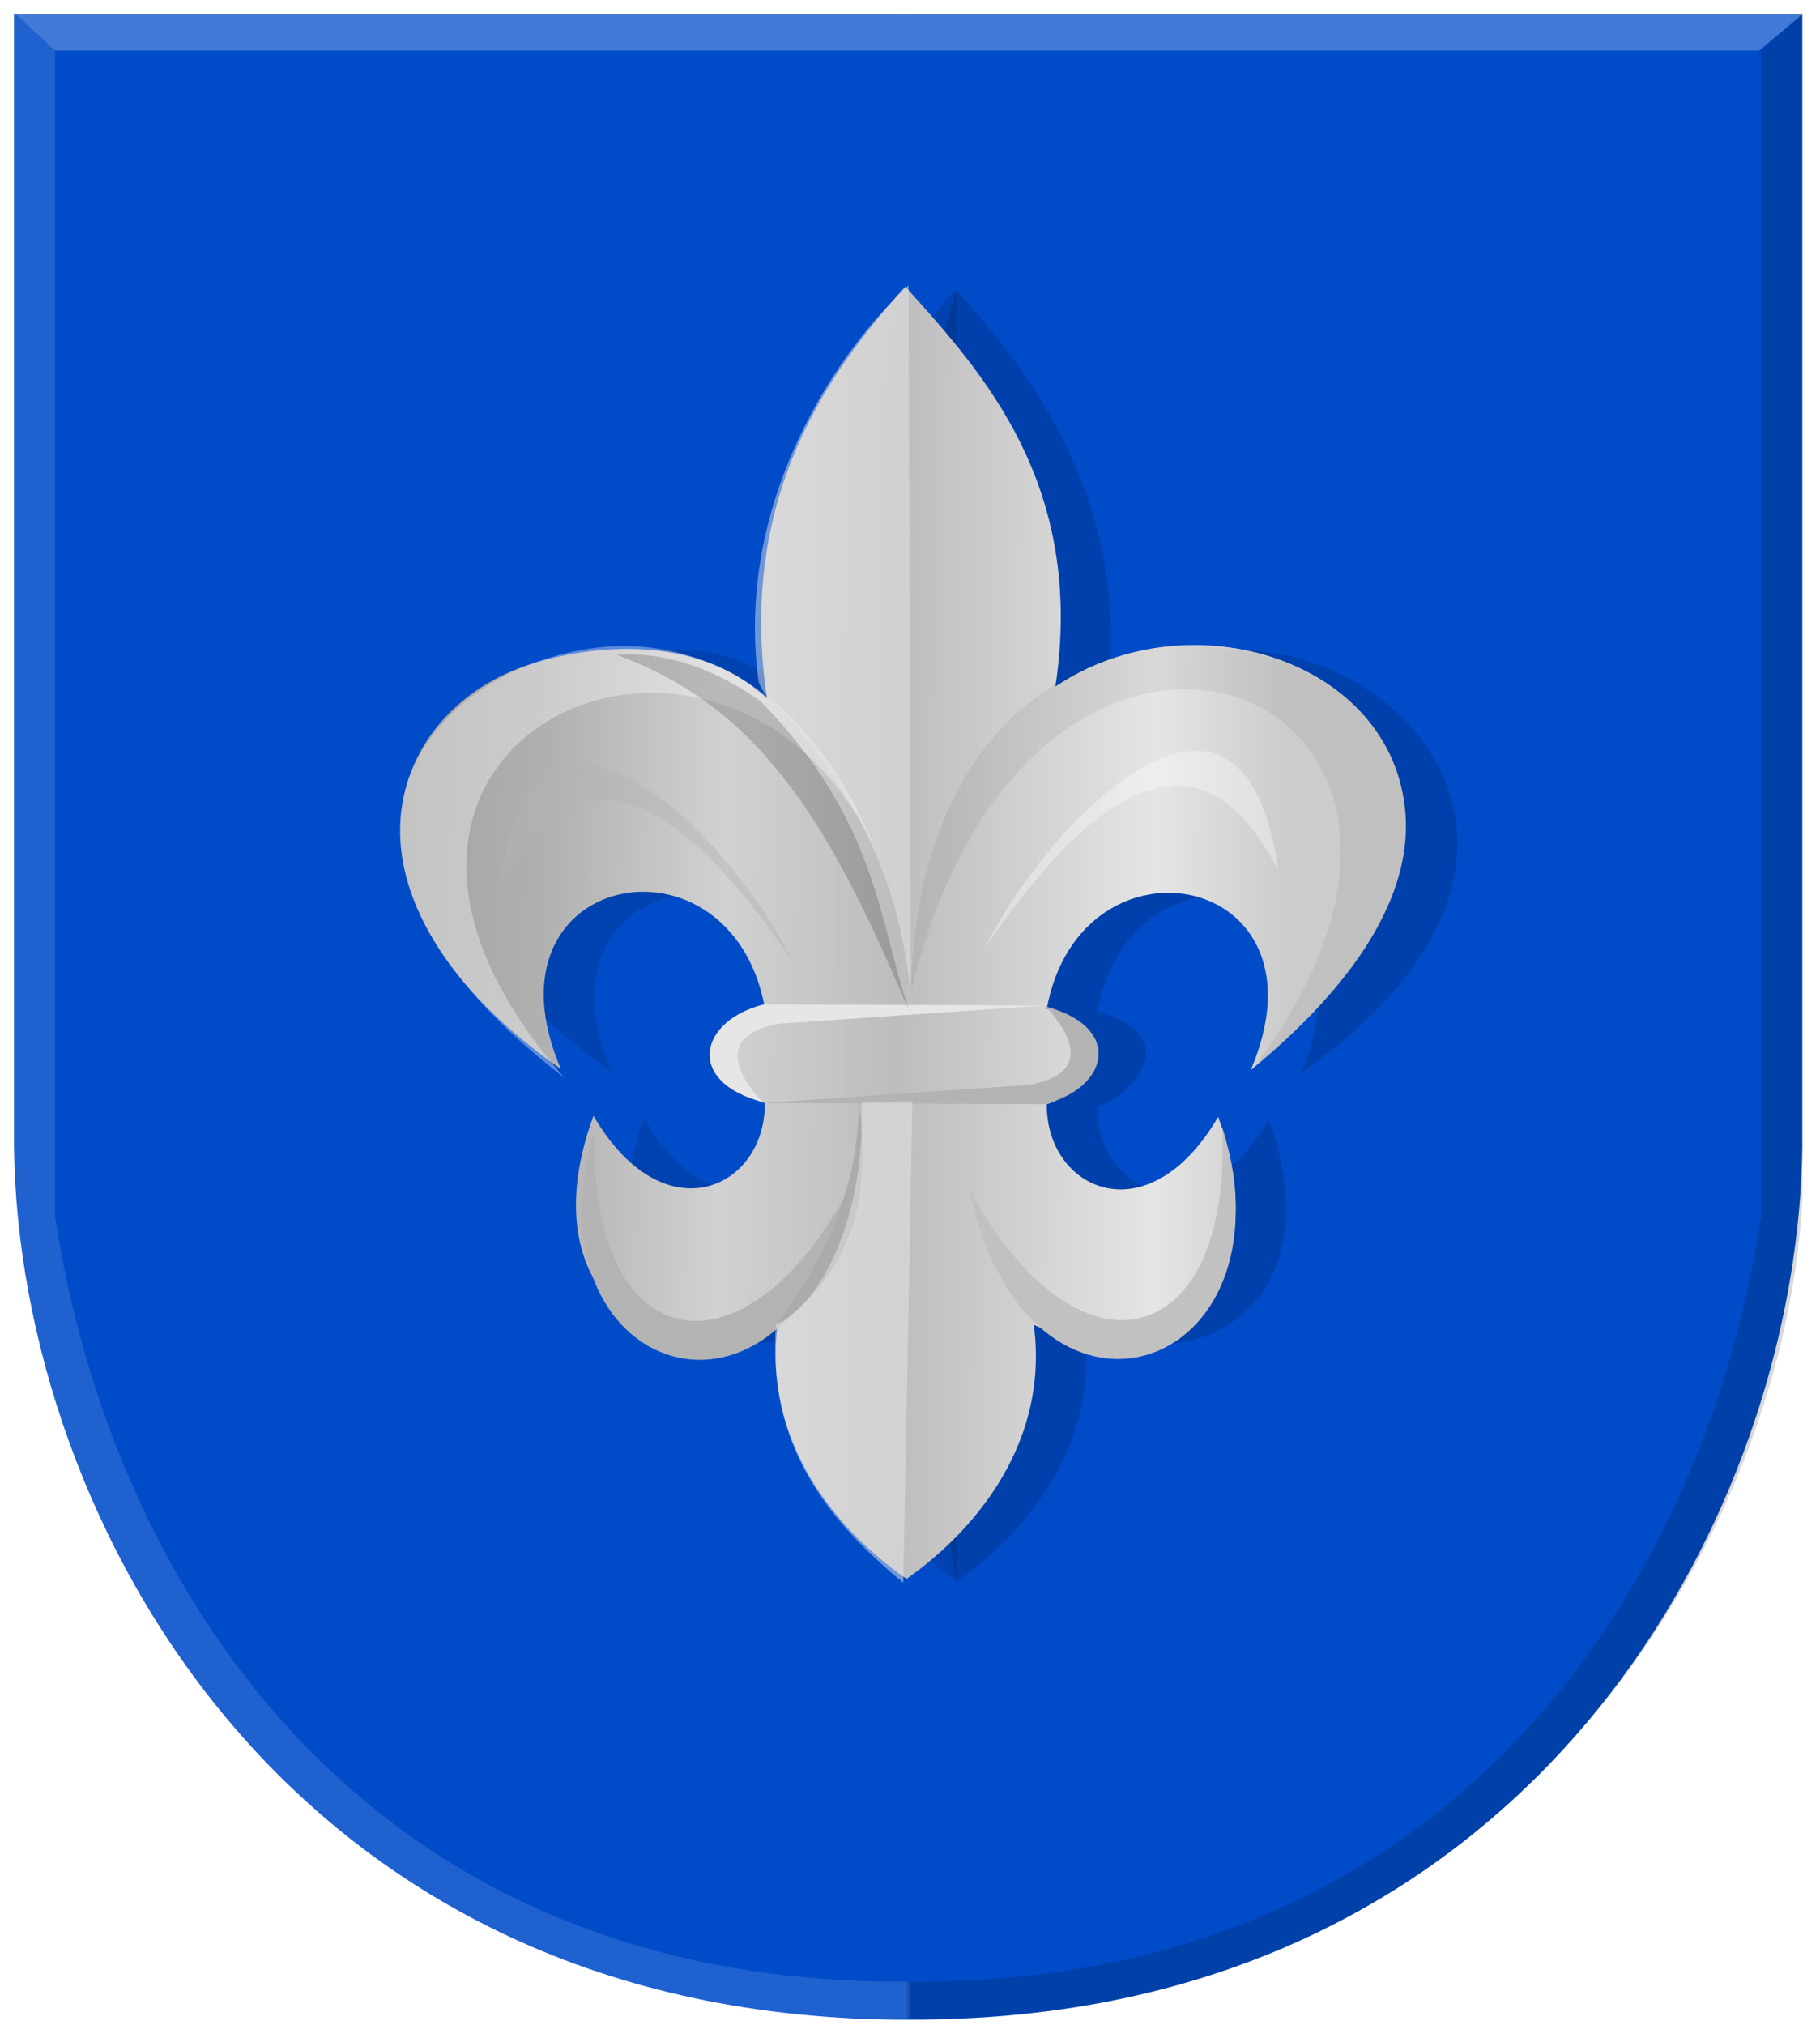
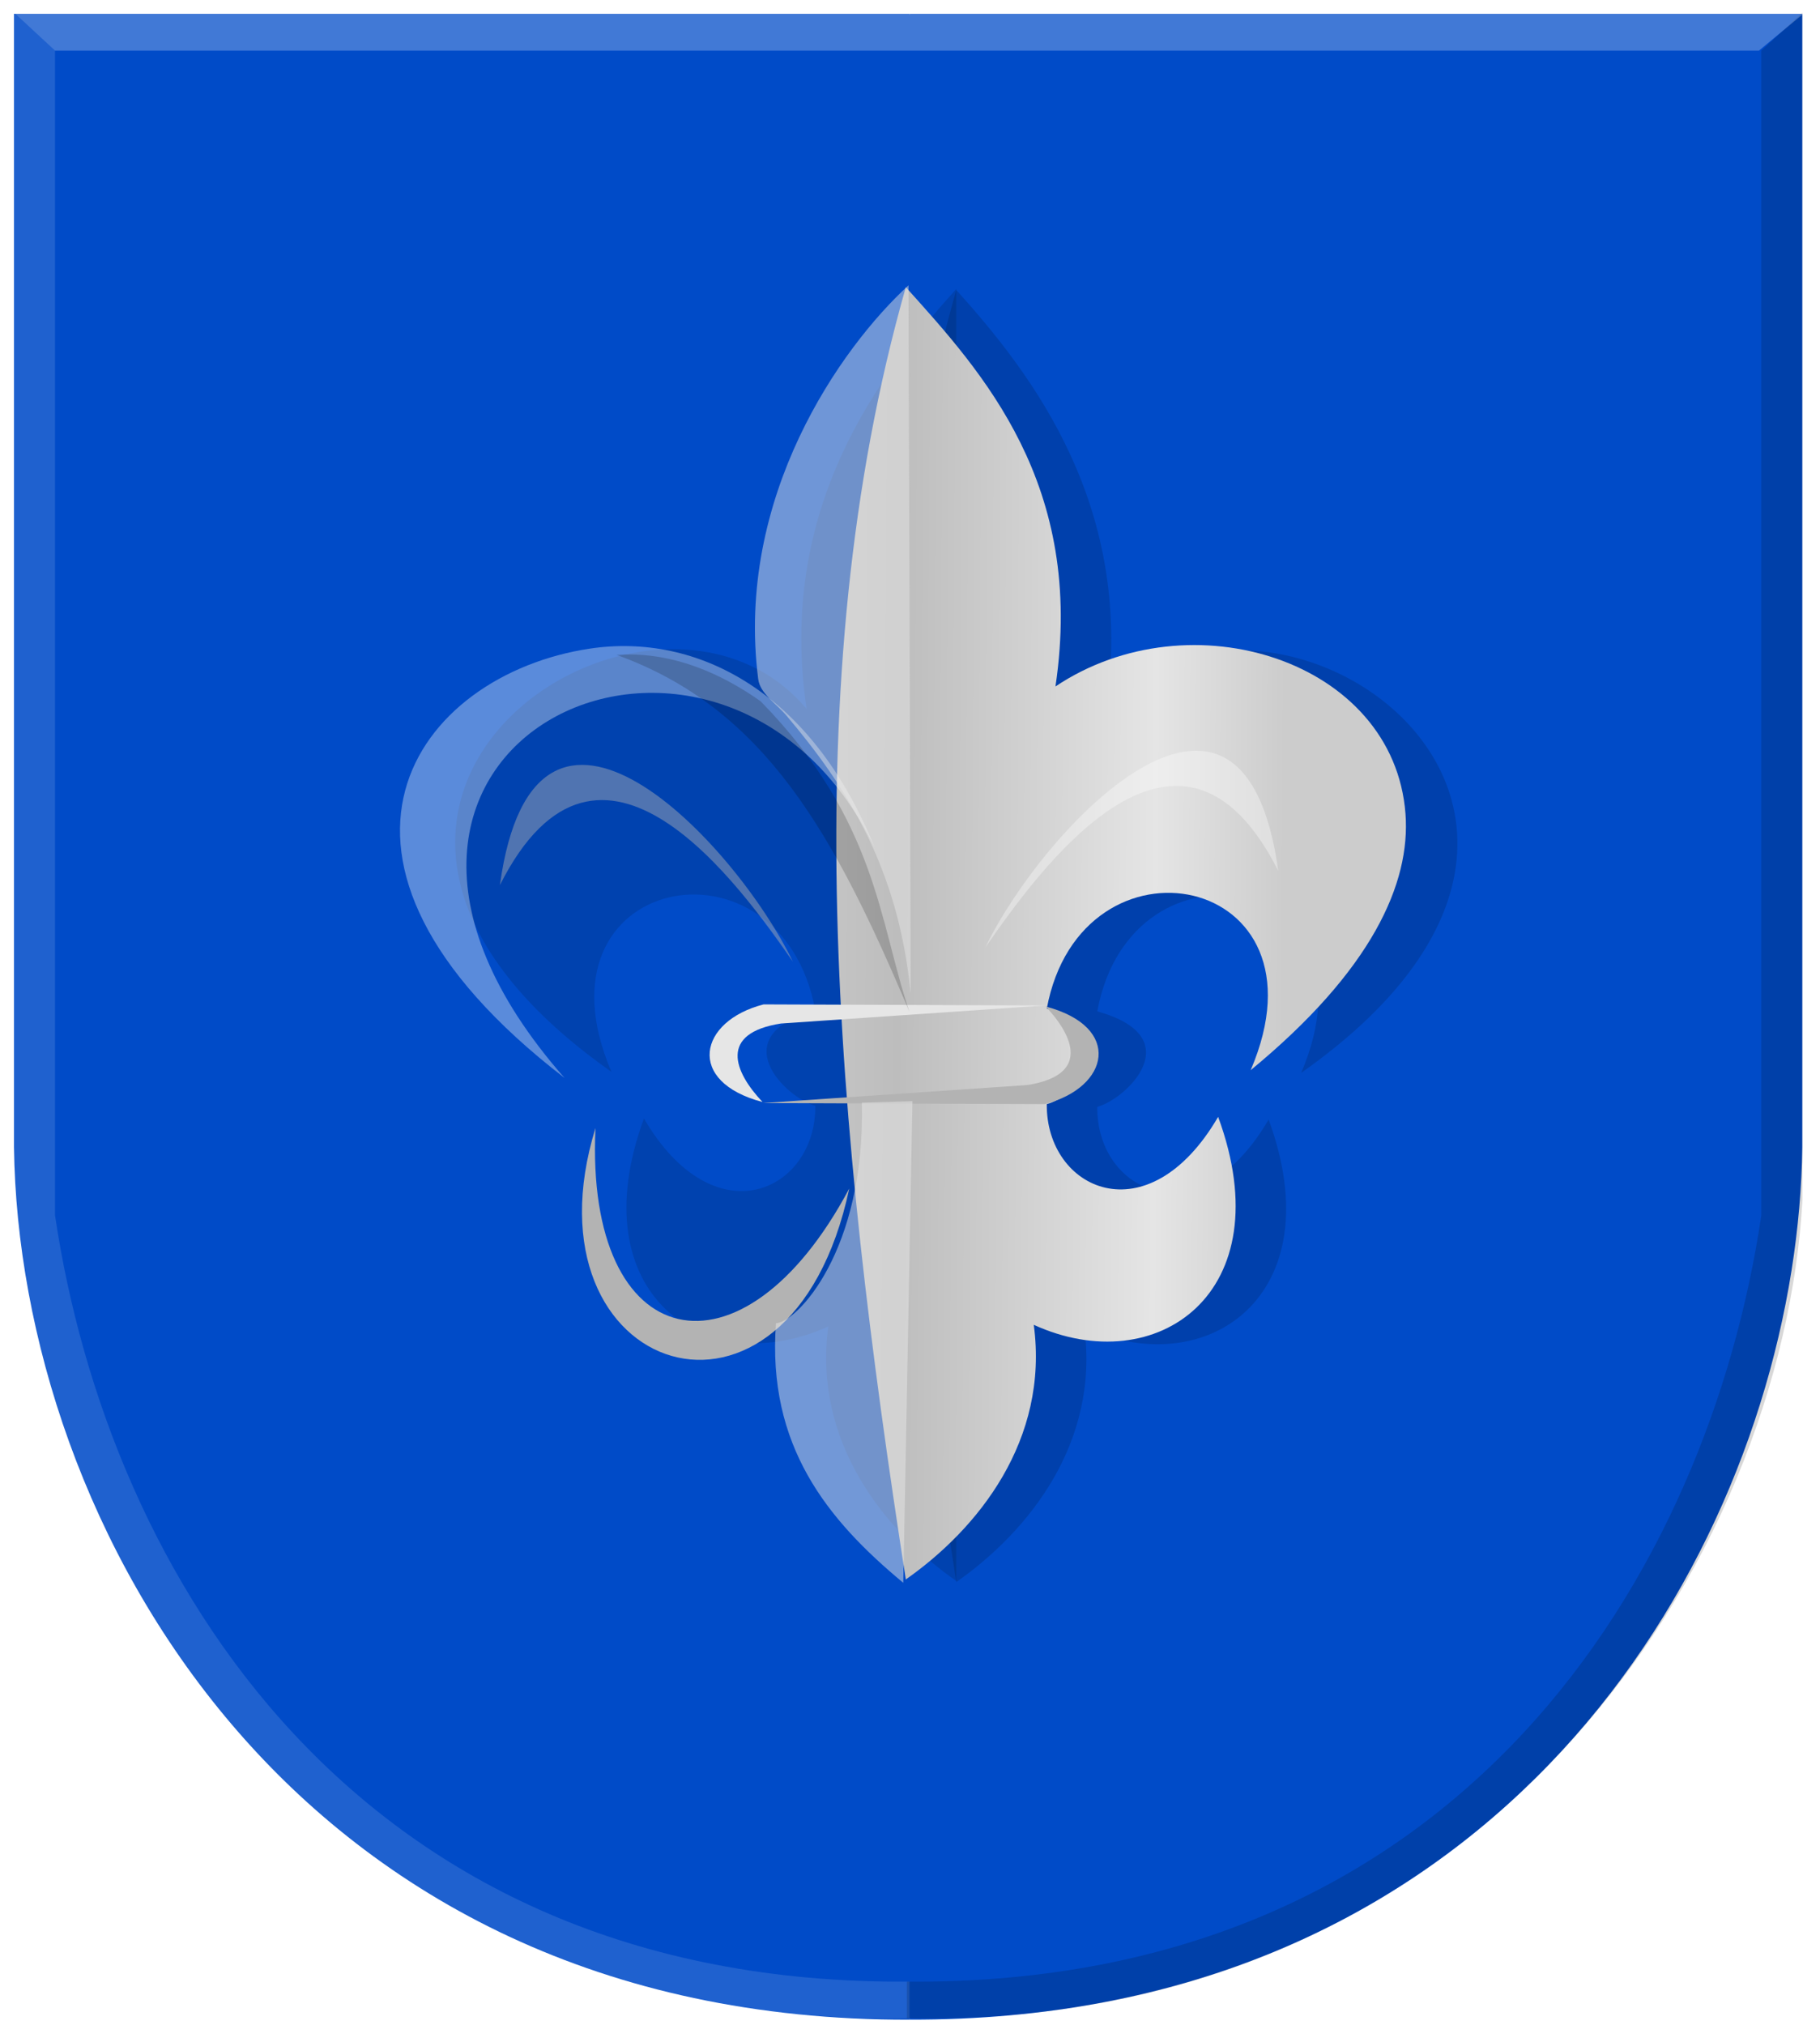
<svg xmlns="http://www.w3.org/2000/svg" xmlns:ns1="http://www.inkscape.org/namespaces/inkscape" xmlns:ns2="http://sodipodi.sourceforge.net/DTD/sodipodi-0.dtd" xmlns:xlink="http://www.w3.org/1999/xlink" width="165.25" height="183.844" id="svg4204" version="1.1" ns1:version="0.48.4 r9939" ns2:docname="Nieuw document 3">
  <defs id="defs4206">
    <filter color-interpolation-filters="sRGB" ns1:collect="always" id="filter3774-1-1-1-0-1-7">
      <feGaussianBlur ns1:collect="always" stdDeviation="0.402" id="feGaussianBlur3776-9-6-8-2-7-8" />
    </filter>
    <filter color-interpolation-filters="sRGB" ns1:collect="always" id="filter4001-0-3-5-7-7-78">
      <feGaussianBlur ns1:collect="always" stdDeviation="0.385" id="feGaussianBlur4003-6-4-5-9-6-1" />
    </filter>
    <filter color-interpolation-filters="sRGB" ns1:collect="always" id="filter3997-1-7-5-5-1-6">
      <feGaussianBlur ns1:collect="always" stdDeviation="0.371" id="feGaussianBlur3999-3-8-6-3-4-0" />
    </filter>
    <linearGradient ns1:collect="always" xlink:href="#linearGradient36124" id="linearGradient36322" gradientUnits="userSpaceOnUse" gradientTransform="matrix(-1,0,0,1,2001.516,2054.993)" x1="1358.215" y1="-1607.851" x2="1970.215" y2="-1607.851" />
    <linearGradient id="linearGradient36124">
      <stop id="stop36126" offset="0" style="stop-color:#a3a3a3;stop-opacity:1;" />
      <stop id="stop36128" offset="0.143" style="stop-color:#b0b0b0;stop-opacity:1;" />
      <stop style="stop-color:#d1d1d1;stop-opacity:1;" offset="0.321" id="stop36130" />
      <stop id="stop36132" offset="0.5" style="stop-color:#bdbdbd;stop-opacity:1;" />
      <stop style="stop-color:#e5e5e5;stop-opacity:1;" offset="0.75" id="stop36134" />
      <stop id="stop36136" offset="0.875" style="stop-color:#cccccc;stop-opacity:1;" />
      <stop style="stop-color:#cccccc;stop-opacity:1;" offset="1" id="stop36138" />
    </linearGradient>
    <linearGradient gradientTransform="matrix(-1,0,0,1,3328.431,0)" gradientUnits="userSpaceOnUse" y2="-1607.851" x2="1970.215" y1="-1607.851" x1="1358.215" id="linearGradient36198" xlink:href="#linearGradient36124" ns1:collect="always" />
    <linearGradient id="linearGradient30274-4-8-7" ns1:collect="always">
      <stop id="stop30276-9-1-3" offset="0" style="stop-color:#000000;stop-opacity:1;" />
      <stop id="stop30278-4-4-8" offset="1" style="stop-color:#000000;stop-opacity:0;" />
    </linearGradient>
    <linearGradient ns1:collect="always" xlink:href="#linearGradient30274-4-8-7" id="linearGradient31189-8" gradientUnits="userSpaceOnUse" gradientTransform="matrix(0.962,0,0,1,-2465.186,287.184)" x1="2802.163" y1="264.557" x2="2855.196" y2="264.557" />
    <linearGradient id="linearGradient30274-2-4-0-6" ns1:collect="always">
      <stop id="stop30276-7-0-2-4" offset="0" style="stop-color:#000000;stop-opacity:1;" />
      <stop id="stop30278-8-7-8-9" offset="1" style="stop-color:#000000;stop-opacity:0;" />
    </linearGradient>
    <linearGradient gradientUnits="userSpaceOnUse" y2="264.557" x2="2855.196" y1="264.557" x1="2802.163" id="linearGradient30280-4-1-4-7" xlink:href="#linearGradient30274-2-4-0-6" ns1:collect="always" gradientTransform="matrix(-0.962,0,0,1,3139.882,287.072)" />
    <linearGradient id="linearGradient31277" ns1:collect="always">
      <stop id="stop31279" offset="0" style="stop-color:#000000;stop-opacity:1;" />
      <stop id="stop31281" offset="1" style="stop-color:#000000;stop-opacity:0;" />
    </linearGradient>
    <linearGradient gradientTransform="matrix(1,0,0,11.083,-1059.655,8469.792)" gradientUnits="userSpaceOnUse" y2="-794.56" x2="1572.143" y1="-794.56" x1="1542.857" id="linearGradient31283" xlink:href="#linearGradient31277" ns1:collect="always" />
    <linearGradient id="linearGradient31462-2" ns1:collect="always">
      <stop id="stop31464-2" offset="0" style="stop-color:#ffffff;stop-opacity:1;" />
      <stop id="stop31466-0" offset="1" style="stop-color:#ffffff;stop-opacity:0;" />
    </linearGradient>
    <radialGradient gradientUnits="userSpaceOnUse" gradientTransform="matrix(1,0,0,0.897,0,-126.316)" r="12.946" fy="-1221.052" fx="1242.411" cy="-1221.052" cx="1242.411" id="radialGradient31468-5" xlink:href="#linearGradient31462-2" ns1:collect="always" />
    <linearGradient id="linearGradient31480-3" ns1:collect="always">
      <stop id="stop31482-6" offset="0" style="stop-color:#ffffff;stop-opacity:1;" />
      <stop id="stop31484-4" offset="1" style="stop-color:#ffffff;stop-opacity:0;" />
    </linearGradient>
    <linearGradient gradientUnits="userSpaceOnUse" y2="-1162.923" x2="1241.856" y1="-1162.923" x1="1184.153" id="linearGradient31486-1" xlink:href="#linearGradient31480-3" ns1:collect="always" gradientTransform="matrix(1.034,0,0,1,-951.365,1482.567)" />
    <linearGradient id="linearGradient31462-9-1" ns1:collect="always">
      <stop id="stop31464-1-0" offset="0" style="stop-color:#ffffff;stop-opacity:1;" />
      <stop id="stop31466-8-3" offset="1" style="stop-color:#ffffff;stop-opacity:0;" />
    </linearGradient>
    <radialGradient gradientUnits="userSpaceOnUse" gradientTransform="matrix(1,0,0,0.897,0,-126.316)" r="12.946" fy="-1221.052" fx="1242.411" cy="-1221.052" cx="1242.411" id="radialGradient31468-1-8" xlink:href="#linearGradient31462-9-1" ns1:collect="always" />
    <linearGradient id="linearGradient31480-5-5" ns1:collect="always">
      <stop id="stop31482-61-0" offset="0" style="stop-color:#ffffff;stop-opacity:1;" />
      <stop id="stop31484-2-3" offset="1" style="stop-color:#ffffff;stop-opacity:0;" />
    </linearGradient>
    <linearGradient gradientUnits="userSpaceOnUse" y2="-1162.923" x2="1241.856" y1="-1162.923" x1="1184.153" id="linearGradient31486-4-2" xlink:href="#linearGradient31480-5-5" ns1:collect="always" gradientTransform="matrix(0.669,0,0,0.896,-639.045,1393.015)" />
    <linearGradient id="linearGradient31462-9-1-2" ns1:collect="always">
      <stop id="stop31464-1-0-1" offset="0" style="stop-color:#ffffff;stop-opacity:1;" />
      <stop id="stop31466-8-3-9" offset="1" style="stop-color:#ffffff;stop-opacity:0;" />
    </linearGradient>
    <radialGradient gradientUnits="userSpaceOnUse" gradientTransform="matrix(1,0,0,0.897,0,-126.316)" r="12.946" fy="-1221.052" fx="1242.411" cy="-1221.052" cx="1242.411" id="radialGradient31468-1-8-8" xlink:href="#linearGradient31462-9-1-2" ns1:collect="always" />
    <linearGradient id="linearGradient31480-5-5-9" ns1:collect="always">
      <stop id="stop31482-61-0-7" offset="0" style="stop-color:#ffffff;stop-opacity:1;" />
      <stop id="stop31484-2-3-2" offset="1" style="stop-color:#ffffff;stop-opacity:0;" />
    </linearGradient>
    <linearGradient gradientUnits="userSpaceOnUse" y2="-1162.923" x2="1241.856" y1="-1162.923" x1="1184.153" id="linearGradient31486-4-2-3" xlink:href="#linearGradient31480-5-5-9" ns1:collect="always" gradientTransform="matrix(0.669,0,0,0.896,-352.795,1392.301)" />
    <linearGradient ns1:collect="always" xlink:href="#linearGradient36124" id="linearGradient5415" x1="306.493" y1="424.344" x2="399.961" y2="424.849" gradientUnits="userSpaceOnUse" />
    <linearGradient ns1:collect="always" xlink:href="#linearGradient36124" id="linearGradient5423" x1="307.964" y1="424.752" x2="399.414" y2="426.52" gradientUnits="userSpaceOnUse" />
  </defs>
  <ns2:namedview id="base" pagecolor="#ffffff" bordercolor="#666666" borderopacity="1.0" ns1:pageopacity="0.0" ns1:pageshadow="2" ns1:zoom="1.4" ns1:cx="117.6913" ns1:cy="104.16762" ns1:document-units="px" ns1:current-layer="layer1" showgrid="false" fit-margin-top="0" fit-margin-left="0" fit-margin-right="0" fit-margin-bottom="0" ns1:window-width="1600" ns1:window-height="837" ns1:window-x="-8" ns1:window-y="-8" ns1:window-maximized="1" />
  <g ns1:label="Laag 1" ns1:groupmode="layer" id="layer1" transform="translate(-271.719,-340.125)">
    <path ns1:connector-curvature="0" style="fill:#004bc8;fill-opacity:1;stroke:#000000;stroke-width:1px;stroke-linecap:butt;stroke-linejoin:miter;stroke-opacity:0" d="m 354.306,341.381 -81.317,0 0,102.884 c 0.441,34.04 25.244,79.374 81.317,79.196 l 0,-182.08 z" id="path2836" ns2:nodetypes="ccccc" />
    <path ns1:connector-curvature="0" style="fill:#004bc8;fill-opacity:1;stroke:#000000;stroke-width:1px;stroke-linecap:butt;stroke-linejoin:miter;stroke-opacity:0" d="m 354.306,341.381 81.054,0 0,102.884 c -0.047,3.627 -0.369,7.381 -0.976,11.196 -5.086,31.988 -30.141,68.159 -80.078,68 -13.067,-59.757 -13.246,-120.437 0,-182.08 z" id="path2836-1" ns2:nodetypes="cccscc" />
    <path ns1:connector-curvature="0" style="fill:#ffffff;fill-opacity:0.123;stroke:#000000;stroke-width:1px;stroke-linecap:butt;stroke-linejoin:miter;stroke-opacity:0" d="m 272.984,341.263 3.733,3.459 0,105.736 c 4.79,32.295 27.1,69.956 77.584,69.556 l 0,3.33 c -53.074,1.002 -79.561,-42.17 -81.317,-74.288 l 0,-107.792 z" id="path4509-9-6" ns2:nodetypes="ccccccc" />
    <path ns1:connector-curvature="0" style="fill:#000000;fill-opacity:0.156;stroke:#000000;stroke-width:1px;stroke-linecap:butt;stroke-linejoin:miter;stroke-opacity:0" d="m 435.373,341.263 -3.733,3.459 0,105.736 c -4.79,32.295 -27.1,69.956 -77.584,69.556 l 0,3.33 c 53.074,1.002 79.561,-42.17 81.317,-74.288 l 0,-107.792 z" id="path4509-9" ns2:nodetypes="ccccccc" />
    <path ns1:connector-curvature="0" style="fill:#ffffff;fill-opacity:0.255;stroke:#000000;stroke-width:1px;stroke-linecap:butt;stroke-linejoin:miter;stroke-opacity:0" d="m 272.984,341.263 3.733,3.459 154.707,0 4.165,-3.459 -162.604,0 z" id="path4533" />
    <path ns1:connector-curvature="0" style="fill:#000000;fill-opacity:0.127;stroke:#000000;stroke-width:0.454px;stroke-linecap:butt;stroke-linejoin:miter;stroke-opacity:0;filter:url(#filter3997-1-7-5-5-1-6)" d="m -69.325,172.232 c -3.11,3.532 -7.319,9.088 -6.099,17.501 -6.308,-7.694 -23.583,3.867 -7.955,15.114 -3.453,-8.249 6.912,-10.272 8.308,-2.563 -3.815,1.087 -1.169,3.668 0,3.977 0.036,3.557 -4.111,5.56 -6.983,0.53 -2.635,7.326 2.51,10.997 7.513,8.662 -0.629,4.802 2.27,8.496 5.215,10.607 l 0,-53.828 z" id="path4877-6-5-6-1-9" ns2:nodetypes="ccccccccc" transform="matrix(2.228,0,0,2.179,513.004,-8.939)" />
    <path ns1:connector-curvature="0" style="fill:#000000;fill-opacity:0.142;stroke:#000000;stroke-width:0.454px;stroke-linecap:butt;stroke-linejoin:miter;stroke-opacity:0;filter:url(#filter4001-0-3-5-7-7-78)" d="m -69.325,172.276 c 3.11,3.532 7.319,9.088 6.099,17.501 6.308,-7.694 23.583,3.867 7.955,15.114 3.453,-8.249 -6.912,-10.272 -8.309,-2.563 3.815,1.087 1.169,3.668 0,3.977 -0.037,3.557 4.111,5.56 6.983,0.53 2.635,7.326 -2.51,10.997 -7.513,8.662 0.629,4.802 -2.27,8.496 -5.215,10.607 -2.86,-18.837 -4.595,-37.321 0,-53.828 z" id="path4877-1-1-8-3-8-5" ns2:nodetypes="ccccccccc" transform="matrix(2.228,0,0,2.179,513.004,-8.939)" />
-     <path ns1:connector-curvature="0" style="fill:url(#linearGradient5423);fill-opacity:1;stroke:#000000;stroke-width:1px;stroke-linecap:butt;stroke-linejoin:miter;stroke-opacity:0" d="m 353.963,366.097 c -6.93,7.698 -15.326,19.092 -12.607,37.426 -5.895,-5.521 -14.913,-5.149 -21.383,-3.132 -12.992,4.05 -19.569,21.074 2.677,36.786 -7.694,-17.976 15.401,-22.385 18.512,-5.586 -8.5,2.37 -2.605,7.994 0,8.668 0.081,7.752 -9.16,12.117 -15.558,1.156 -5.87,15.967 5.592,23.967 16.74,18.877 -1.402,10.465 5.057,18.515 11.619,23.115 z" id="path4877-8-8-5-0-9-89" ns2:nodetypes="ccsccccccc" />
    <path ns1:connector-curvature="0" style="fill:url(#linearGradient5415);fill-opacity:1;stroke:#000000;stroke-width:1px;stroke-linecap:butt;stroke-linejoin:miter;stroke-opacity:0" d="m 353.963,366.194 c 6.93,7.698 16.308,17.913 13.589,36.246 12.258,-8.207 30.736,-2.356 31.781,11.563 0.475,6.325 -3.068,14.223 -14.057,23.27 7.695,-17.976 -15.401,-22.385 -18.512,-5.586 8.5,2.37 2.605,7.994 0,8.668 -0.082,7.752 9.16,12.117 15.558,1.156 5.87,15.967 -5.592,23.967 -16.74,18.877 1.402,10.465 -5.057,18.515 -11.619,23.115 -6.373,-41.051 -10.237,-81.336 0,-117.31 z" id="path4877-1-9-4-8-0-2-00" ns2:nodetypes="ccsccccccc" />
    <path ns1:connector-curvature="0" style="fill:#ffffff;fill-opacity:0.354;stroke:#000000;stroke-width:1px;stroke-linecap:butt;stroke-linejoin:miter;stroke-opacity:0" d="m 322.979,437.98 c -26.906,-30.597 14.401,-49.394 28.165,-20.885 -5.728,-14.226 -16.174,-19.537 -25.849,-18.093 -15.793,2.356 -28.213,19.041 -2.316,38.978 z" id="path3658-2-9-7-8-7-0" ns2:nodetypes="ccsc" />
-     <path ns1:connector-curvature="0" style="fill:#000000;fill-opacity:0.061;stroke:#000000;stroke-width:1px;stroke-linecap:butt;stroke-linejoin:miter;stroke-opacity:0" d="m 385.512,437.096 c 26.248,-34.713 -20.081,-52.838 -31.071,-6.961 1.119,-54.12 74.961,-29.182 31.071,6.961 z" id="path3658-7-7-6-3-8-9-7" ns2:nodetypes="ccc" />
    <path ns1:connector-curvature="0" style="fill:#b3b3b3;fill-opacity:1;stroke:#000000;stroke-width:1px;stroke-linecap:butt;stroke-linejoin:miter;stroke-opacity:0" d="m 340.965,440.259 25.602,0.096 c 5.903,-1.505 7.108,-7.02 0.098,-8.861 2.627,2.783 3.965,6.25 -1.674,7.127 l -24.026,1.637 0,-2e-5 z" id="path3682-9-3-3-2-5-2" ns2:nodetypes="cccccc" />
    <path ns1:connector-curvature="0" style="fill:#e6e6e6;fill-opacity:1;stroke:#000000;stroke-width:1px;stroke-linecap:butt;stroke-linejoin:miter;stroke-opacity:0" d="m 366.655,431.398 -25.602,-0.096 c -5.903,1.505 -7.108,7.02 -0.099,8.861 -2.627,-2.783 -3.965,-6.25 1.674,-7.127 l 24.026,-1.637 0,3e-5 z" id="path3682-4-5-7-1-3-4-5" ns2:nodetypes="cccccc" />
    <path ns1:connector-curvature="0" style="fill:#b3b3b3;fill-opacity:1;stroke:#000000;stroke-width:1px;stroke-linecap:butt;stroke-linejoin:miter;stroke-opacity:0" d="m 325.786,442.527 c -0.961,20.642 13.34,23.747 23.042,5.49 -5.37,25.279 -29.99,17.061 -23.042,-5.49 z" id="path3706-4-8-0-0-3-5" ns2:nodetypes="ccc" />
-     <path ns1:connector-curvature="0" style="fill:#c1c1c1;fill-opacity:1;stroke:#000000;stroke-width:1px;stroke-linecap:butt;stroke-linejoin:miter;stroke-opacity:0" d="m 382.693,442.451 c 0.961,20.642 -13.34,23.747 -23.042,5.49 5.37,25.279 29.99,17.061 23.042,-5.49 z" id="path3706-0-3-8-8-6-1-2" ns2:nodetypes="ccc" />
    <path ns1:connector-curvature="0" style="fill:#e6e6e6;fill-opacity:0.481;stroke:#000000;stroke-width:1px;stroke-linecap:butt;stroke-linejoin:miter;stroke-opacity:0" d="m 354.21,366.026 0.196,64.337 c -1.107,-11.742 -6.129,-19.185 -11.275,-25.271 -0.94,-1.112 -2.401,-1.998 -2.57,-3.32 -2.111,-16.527 7.507,-30.121 13.648,-35.747 z" id="path3949-1-9-9-3-1" ns2:nodetypes="ccssc" />
    <path ns1:connector-curvature="0" style="fill:#000000;fill-opacity:0.177;stroke:#000000;stroke-width:0.454px;stroke-linecap:butt;stroke-linejoin:miter;stroke-opacity:0;filter:url(#filter3774-1-1-1-0-1-7)" d="m -77.296,189.413 c 4.761,4.981 4.821,9.22 6.063,12.938 -3.059,-7.4 -5.88,-12.641 -11.938,-14.875 0.721,-0.035 2.95,-0.178 5.875,1.937 z" id="path3951-3-2-7-4-4" ns2:nodetypes="cccc" transform="matrix(2.228,0,0,2.179,513.004,-8.939)" />
-     <path ns1:connector-curvature="0" style="fill:#ababab;fill-opacity:1;stroke:#000000;stroke-width:1px;stroke-linecap:butt;stroke-linejoin:miter;stroke-opacity:0" d="m 349.695,440.085 c 0.025,7.918 -3.14,14.308 -7.52,20.431 7.448,-5.193 8.589,-12.341 7.52,-20.431 z" id="path3953-5-4-2-1-8" ns2:nodetypes="ccc" />
+     <path ns1:connector-curvature="0" style="fill:#ababab;fill-opacity:1;stroke:#000000;stroke-width:1px;stroke-linecap:butt;stroke-linejoin:miter;stroke-opacity:0" d="m 349.695,440.085 z" id="path3953-5-4-2-1-8" ns2:nodetypes="ccc" />
    <path ns1:connector-curvature="0" style="fill:#e6e6e6;fill-opacity:0.495;stroke:#000000;stroke-width:1px;stroke-linecap:butt;stroke-linejoin:miter;stroke-opacity:0" d="m 342.175,460.244 c -0.822,11.121 4.656,17.84 11.558,23.564 l 0.836,-43.723 -4.595,0.136 c 0.322,13.52 -5.947,19.958 -7.798,20.023 z" id="path3955-9-9-2-1-6" ns2:nodetypes="ccccc" />
    <path ns1:connector-curvature="0" style="fill:#b3b3b3;fill-opacity:0.447;stroke:#000000;stroke-width:1px;stroke-linecap:butt;stroke-linejoin:miter;stroke-opacity:0" d="m 317.109,420.471 c 9.091,-18.038 21.971,0.313 26.598,6.947 -5.214,-10.803 -23.41,-30.132 -26.598,-6.947 z" id="path3957-8-1-8-3-4" ns2:nodetypes="ccc" />
    <path ns1:connector-curvature="0" style="fill:#ffffff;fill-opacity:0.344;stroke:#000000;stroke-width:1px;stroke-linecap:butt;stroke-linejoin:miter;stroke-opacity:0" d="m 387.781,419.185 c -9.091,-18.038 -21.971,0.313 -26.598,6.947 5.214,-10.803 23.41,-30.132 26.598,-6.947 z" id="path3957-6-4-5-2-8-6" ns2:nodetypes="ccc" />
  </g>
</svg>